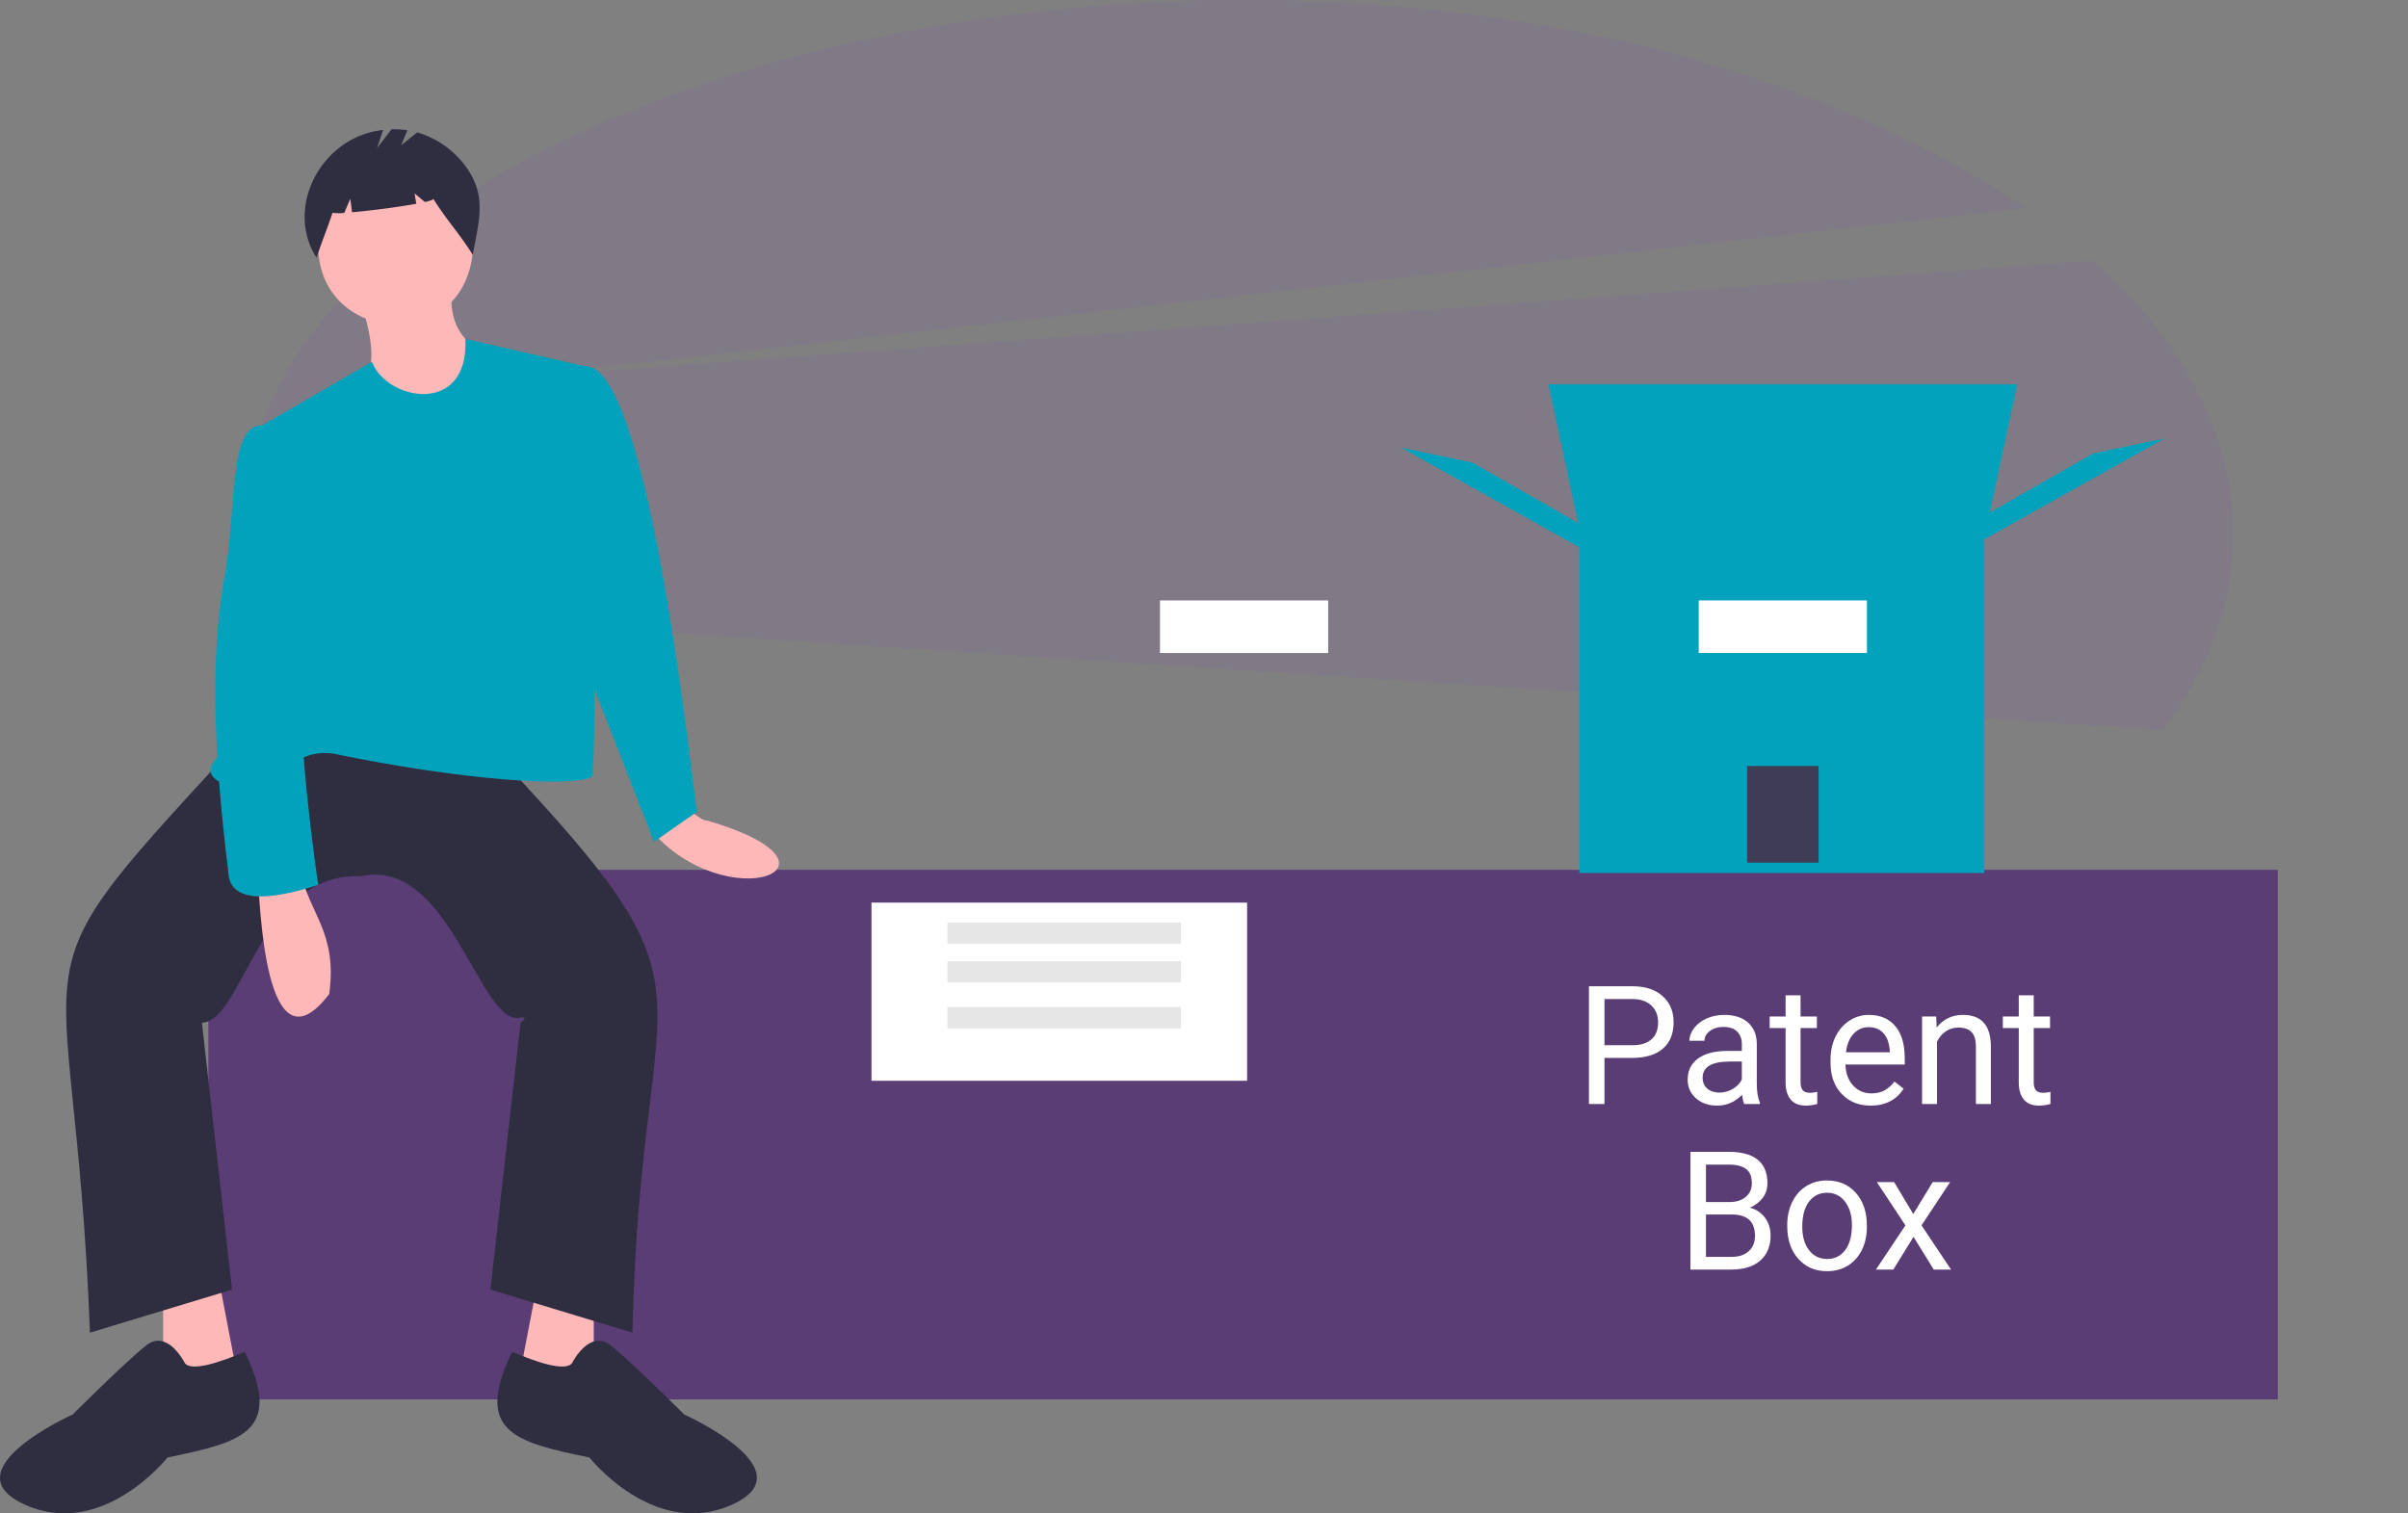
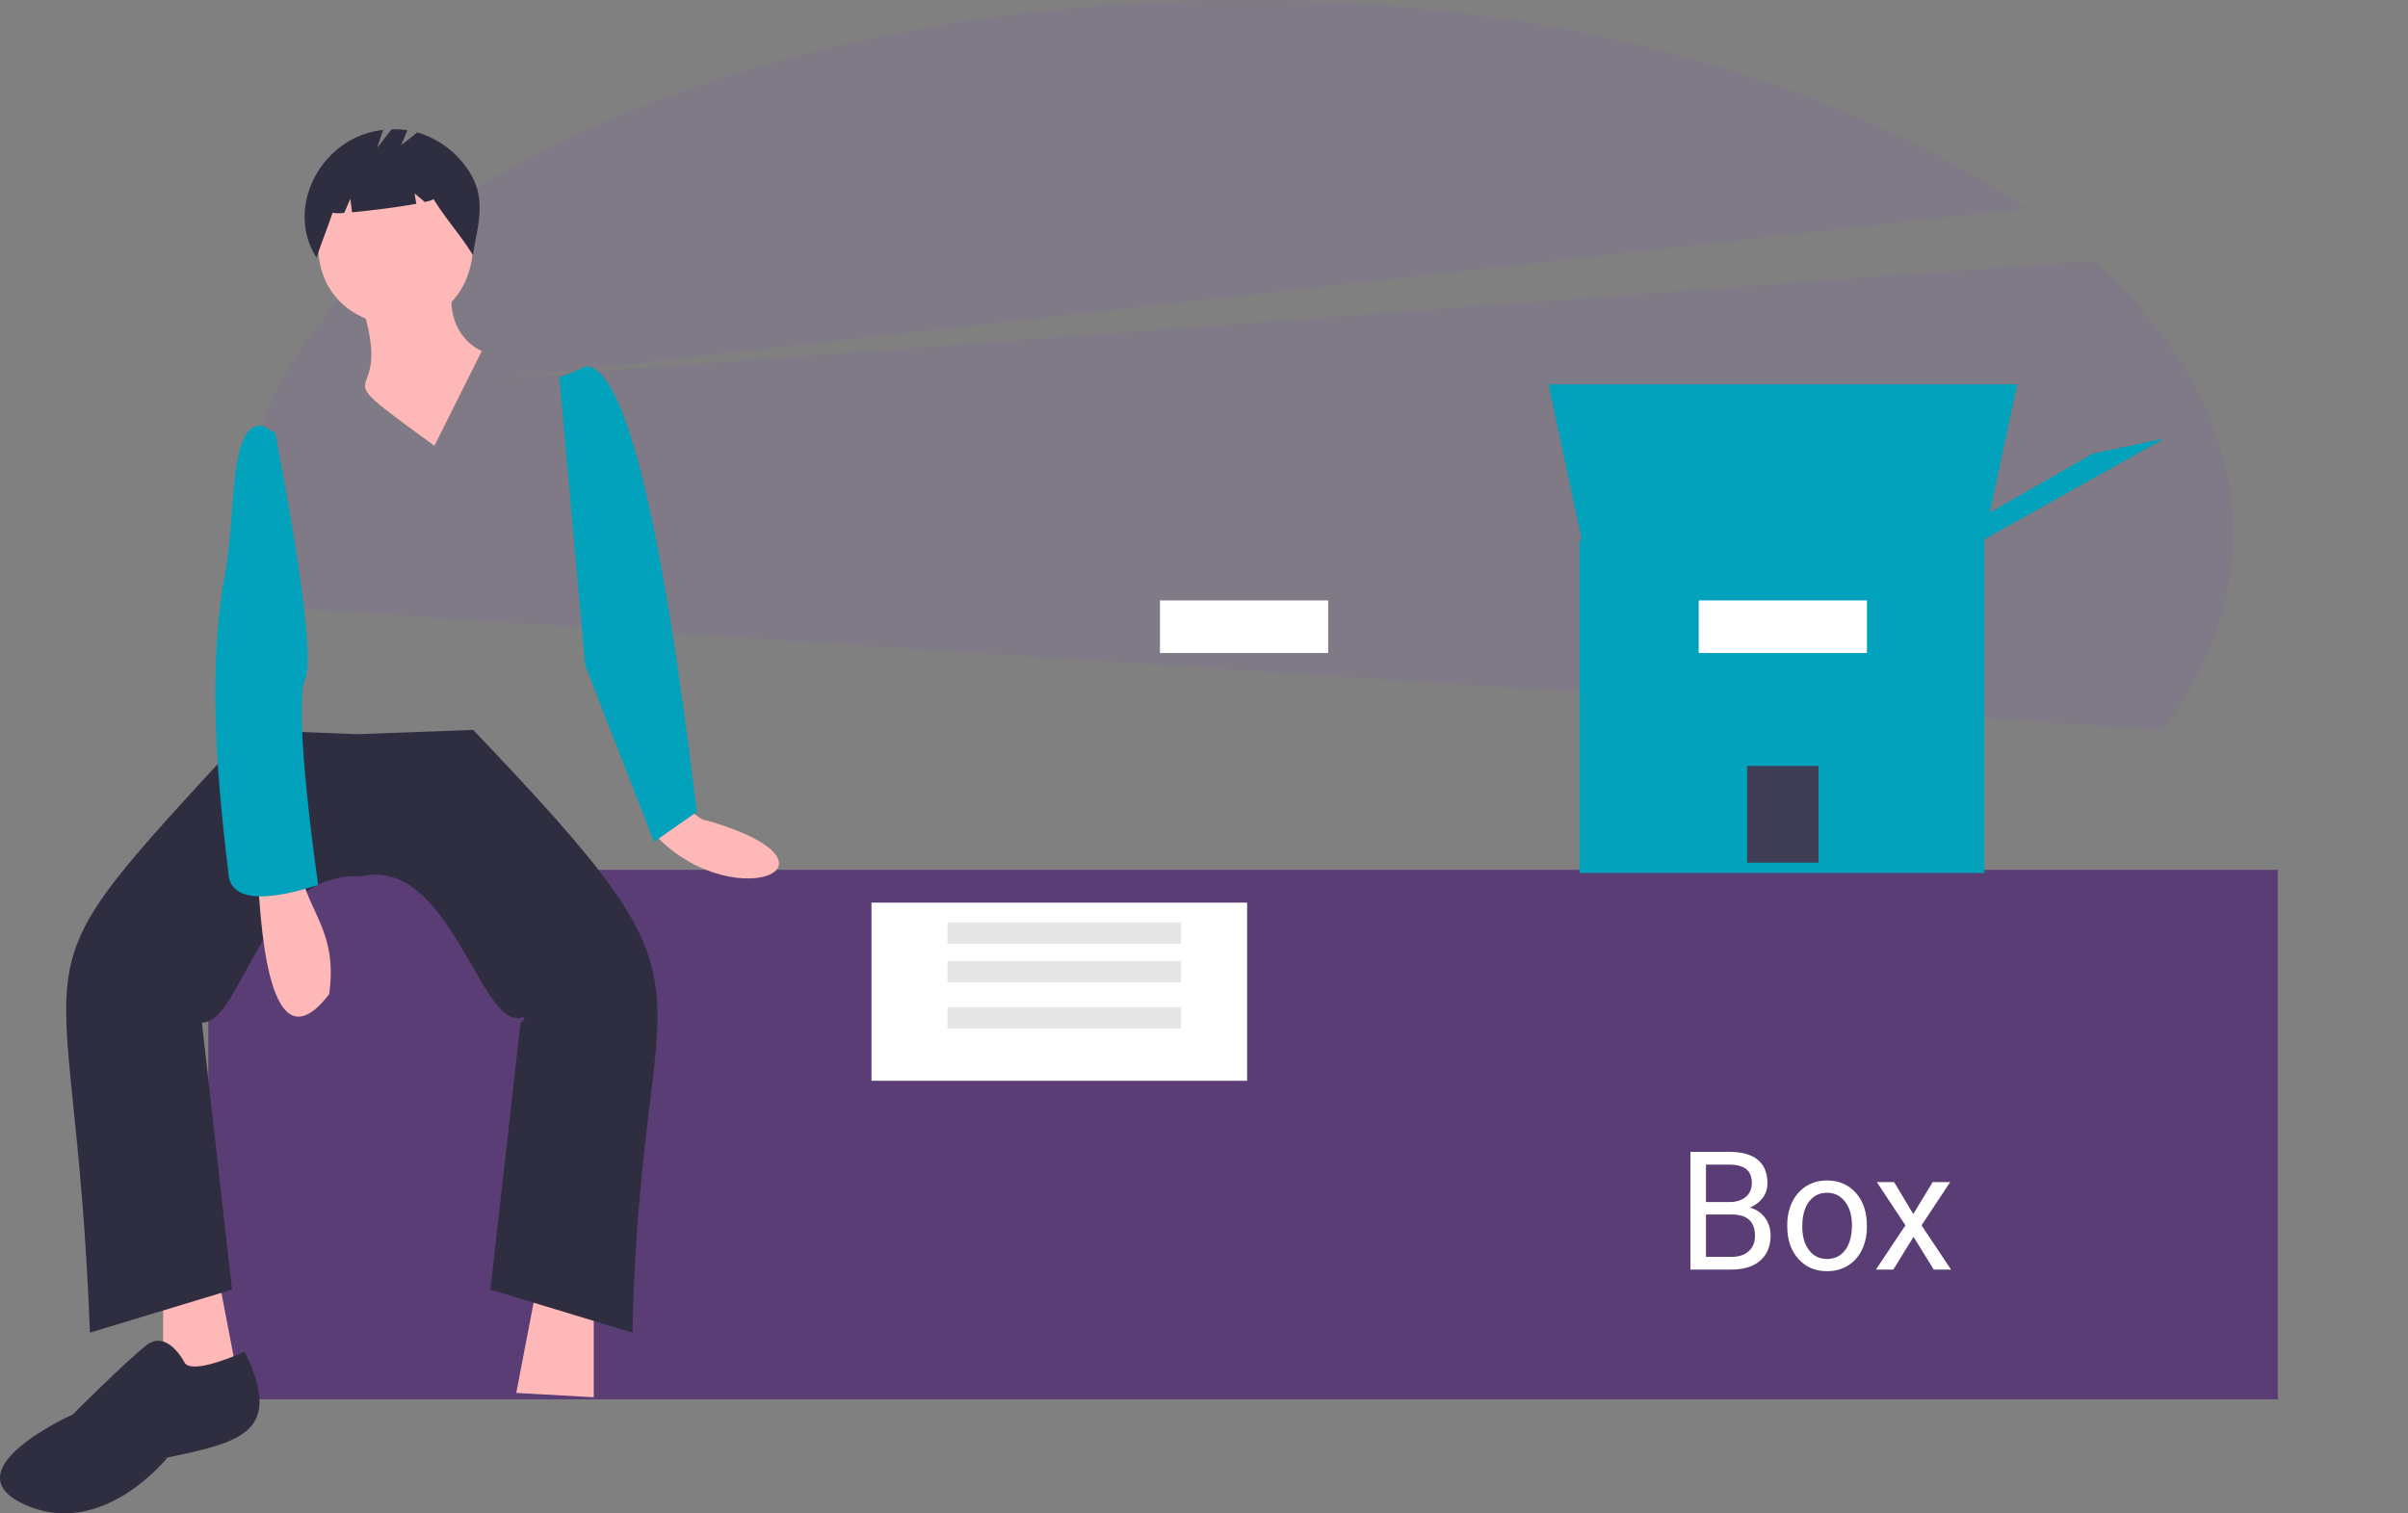
<svg xmlns="http://www.w3.org/2000/svg" viewBox="0 0 887 557.519">
  <rect x="0" y="0" width="887" height="557.519" fill="#808080" stroke="none" />
  <path d="M 796.764 268.956 C 840.271 210.793 827.11 145.848 770.999 95.968 L 183.637 139.457 L 746.518 76.727 C 509.287 -81.465 47.552 23.463 92.062 223.191 Z" style="fill: rgb(124, 90, 166); fill-opacity: 0.14;" />
  <rect x="76.753" y="320.445" width="762.296" height="195.095" style="fill: rgb(90, 61, 117);" />
  <path d="M408.706,467.893c5.621,4.365,7.677,5.775,8.874,5.596,58,16.89,7.154,36.683-21.026,3.085Z" transform="matrix(1, 0, 0, 1, -157.221, -171.241)" fill="#ffb8b8" />
  <polygon points="60.099 475.093 60.099 514.747 88.649 513.161 80.719 471.921 60.099 475.093" fill="#ffb8b8" />
  <polygon points="218.713 475.093 218.713 514.747 190.162 513.161 198.093 471.921 218.713 475.093" fill="#ffb8b8" />
  <path d="M288.696,441.722l42.826-1.586c98.794,103.571,61.432,79.949,58.687,222.06L337.866,646.334l11.103-98.341c.006-.004,2.929-1.953.499-1.997-15.196,5.222-26.284-59.437-59.186-51.931-37.441-1.791-43.536,53.75-58.687,53.929L242.698,646.334,190.355,662.195c-5.861-156.166-34.583-120.888,58.687-222.06Z" transform="matrix(1, 0, 0, 1, -157.221, -171.241)" fill="#2f2e41" />
-   <path d="M225.25,673.298s-6.345-12.689-14.275-6.345-26.964,25.378-26.964,25.378-45.998,20.62-17.448,33.309,52.343-17.448,52.343-17.448c27.194-5.671,42.88-9.301,28.458-38.964C239.176,672.773,227.59,676.874,225.25,673.298Z" transform="matrix(1, 0, 0, 1, -157.221, -171.241)" fill="#2f2e41" />
-   <path d="M368.003,673.298s6.345-12.689,14.275-6.345,26.964,25.378,26.964,25.378,45.998,20.62,17.448,33.309-52.343-17.448-52.343-17.448c-27.194-5.671-42.88-9.301-28.458-38.964C354.077,672.773,365.664,676.874,368.003,673.298Z" transform="matrix(1, 0, 0, 1, -157.221, -171.241)" fill="#2f2e41" />
+   <path d="M225.25,673.298s-6.345-12.689-14.275-6.345-26.964,25.378-26.964,25.378-45.998,20.62-17.448,33.309,52.343-17.448,52.343-17.448c27.194-5.671,42.88-9.301,28.458-38.964C239.176,672.773,227.59,676.874,225.25,673.298" transform="matrix(1, 0, 0, 1, -157.221, -171.241)" fill="#2f2e41" />
  <path d="M331.522,262.488c-2.359,39.486-56.248,36.009-57.101-0C276.78,223.002,330.669,226.479,331.522,262.488Z" transform="matrix(1, 0, 0, 1, -157.221, -171.241)" fill="#ffb8b8" />
  <path d="M290.282,283.108c13.876,41.938-18.884,19.105,26.964,52.343l17.448-34.895s-12.689-4.758-11.103-22.206Z" transform="matrix(1, 0, 0, 1, -157.221, -171.241)" fill="#ffb8b8" />
-   <path d="M375.934,306.9,328.652,296.107c1.33,28.51-29.095,22.772-34.404,8.431l-45.205,26.154c18.974,70.667,14.165,73.583-11.103,118.961-9.643,8.806,4.778,13.853,17.334,9.034,9.576-5.91,14.439-11.162,24.7-9.826,48.485,10.096,88.848,12.479,95.236,8.534C377.495,454.123,375.143,307.468,375.934,306.9Z" transform="matrix(1, 0, 0, 1, -157.221, -171.241)" style="fill: rgb(2, 162, 188);" />
  <path d="M363.245,310.072c1.586,0,9.757-3.842,9.757-3.842,23.771-.401,39.723,159.497,41,164.042l-15.861,11.103-25.378-65.032Z" transform="matrix(1, 0, 0, 1, -157.221, -171.241)" style="fill: rgb(2, 162, 188);" />
  <path d="M252.215,495.651c.811,5.986,2.191,73.211,26.273,41.809,3.159-22.91-7.582-29.749-10.411-44.981Z" transform="matrix(1, 0, 0, 1, -157.221, -171.241)" fill="#ffb8b8" />
  <path d="M258.559,330.692l-4.86-2.694c-13.029-.428-8.923,34.061-14.435,59.319-4.503,29.425-3.221,61.87,2.062,105.247.462,15.918,28.973,5.89,33.094,4.673,0,0-9.517-65.032-4.758-76.135S258.559,330.692,258.559,330.692Z" transform="matrix(1, 0, 0, 1, -157.221, -171.241)" style="fill: rgb(2, 162, 188);" />
  <path d="M330.274,234.81a34.029,34.029,0,0,0-19.357-14.798l-5.918,4.735,2.301-5.522a31.326,31.326,0,0,0-5.849-.338l-5.325,6.846,2.204-6.612c-22.849,2.453-36.368,28.683-24.506,47.041,1.83-5.623,4.051-10.9,5.881-16.523a16.644,16.644,0,0,0,4.336.021l2.226-5.195.622,4.975c6.9-.601,17.135-1.921,23.676-3.13l-.636-3.816,3.806,3.171c2.004-.461,3.194-.88,3.096-1.2,4.865,7.843,9.686,12.853,14.551,20.696C333.227,254.098,336.488,244.902,330.274,234.81Z" transform="matrix(1, 0, 0, 1, -157.221, -171.241)" fill="#2f2e41" />
  <rect x="321.017" y="332.522" width="138.367" height="65.636" fill="#fff" />
  <rect x="349" y="339.853" width="86.036" height="7.87" fill="#e6e6e6" />
  <rect x="349" y="354.072" width="86.036" height="7.87" fill="#e6e6e6" />
  <rect x="349" y="371.04" width="86.036" height="7.87" fill="#e6e6e6" />
-   <path d="M 457.38 369.136 L 447.16 369.136 L 447.16 386.116 L 441.44 386.116 L 441.44 342.746 L 457.44 342.746 C 462.186 342.746 465.903 343.959 468.59 346.386 C 471.283 348.806 472.63 352.013 472.63 356.006 C 472.63 360.213 471.313 363.453 468.68 365.726 C 466.053 367.999 462.286 369.136 457.38 369.136 Z M 447.16 347.456 L 447.16 364.466 L 457.44 364.466 C 460.5 364.466 462.843 363.746 464.47 362.306 C 466.096 360.866 466.91 358.786 466.91 356.066 C 466.91 353.479 466.096 351.413 464.47 349.866 C 462.843 348.319 460.61 347.516 457.77 347.456 L 447.16 347.456 ZM 504.4 386.116 L 498.63 386.116 C 498.31 385.483 498.05 384.349 497.85 382.716 C 495.29 385.383 492.233 386.716 488.68 386.716 C 485.5 386.716 482.893 385.816 480.86 384.016 C 478.826 382.216 477.81 379.936 477.81 377.176 C 477.81 373.823 479.083 371.219 481.63 369.366 C 484.183 367.506 487.773 366.576 492.4 366.576 L 497.76 366.576 L 497.76 364.046 C 497.76 362.119 497.186 360.586 496.04 359.446 C 494.886 358.299 493.186 357.726 490.94 357.726 C 488.973 357.726 487.326 358.223 486 359.216 C 484.666 360.209 484 361.413 484 362.826 L 478.46 362.826 C 478.46 361.219 479.03 359.666 480.17 358.166 C 481.316 356.666 482.866 355.479 484.82 354.606 C 486.773 353.733 488.923 353.296 491.27 353.296 C 494.983 353.296 497.893 354.223 500 356.076 C 502.1 357.936 503.19 360.493 503.27 363.746 L 503.27 378.576 C 503.27 381.536 503.646 383.889 504.4 385.636 L 504.4 386.116 Z M 489.48 381.916 C 491.206 381.916 492.846 381.469 494.4 380.576 C 495.946 379.683 497.066 378.523 497.76 377.096 L 497.76 370.476 L 493.44 370.476 C 486.693 370.476 483.32 372.453 483.32 376.406 C 483.32 378.133 483.893 379.483 485.04 380.456 C 486.193 381.429 487.673 381.916 489.48 381.916 ZM 513.876 346.086 L 519.386 346.086 L 519.386 353.886 L 525.396 353.886 L 525.396 358.146 L 519.386 358.146 L 519.386 378.136 C 519.386 379.423 519.653 380.389 520.186 381.036 C 520.72 381.683 521.633 382.006 522.926 382.006 C 523.56 382.006 524.433 381.886 525.546 381.646 L 525.546 386.116 C 524.1 386.516 522.69 386.716 521.316 386.716 C 518.856 386.716 517 385.969 515.746 384.476 C 514.5 382.989 513.876 380.876 513.876 378.136 L 513.876 358.146 L 508.006 358.146 L 508.006 353.886 L 513.876 353.886 L 513.876 346.086 ZM 545.2 386.716 C 540.834 386.716 537.28 385.279 534.54 382.406 C 531.8 379.539 530.43 375.703 530.43 370.896 L 530.43 369.886 C 530.43 366.686 531.04 363.829 532.26 361.316 C 533.48 358.809 535.187 356.846 537.38 355.426 C 539.58 354.006 541.96 353.296 544.52 353.296 C 548.707 353.296 551.964 354.676 554.29 357.436 C 556.61 360.196 557.77 364.146 557.77 369.286 L 557.77 371.576 L 535.94 371.576 C 536.02 374.756 536.95 377.323 538.73 379.276 C 540.504 381.236 542.76 382.216 545.5 382.216 C 547.447 382.216 549.097 381.819 550.45 381.026 C 551.797 380.233 552.977 379.179 553.99 377.866 L 557.36 380.486 C 554.66 384.639 550.607 386.716 545.2 386.716 Z M 544.52 357.816 C 542.294 357.816 540.427 358.626 538.92 360.246 C 537.414 361.866 536.48 364.136 536.12 367.056 L 552.26 367.056 L 552.26 366.636 C 552.1 363.836 551.347 361.666 550 360.126 C 548.647 358.586 546.82 357.816 544.52 357.816 ZM 564.143 353.886 L 569.353 353.886 L 569.533 357.936 C 571.993 354.843 575.21 353.296 579.183 353.296 C 585.997 353.296 589.433 357.136 589.493 364.816 L 589.493 386.116 L 583.983 386.116 L 583.983 364.786 C 583.963 362.466 583.43 360.749 582.383 359.636 C 581.343 358.523 579.72 357.966 577.513 357.966 C 575.727 357.966 574.16 358.443 572.813 359.396 C 571.46 360.349 570.407 361.603 569.653 363.156 L 569.653 386.116 L 564.143 386.116 L 564.143 353.886 ZM 599.767 346.086 L 605.277 346.086 L 605.277 353.886 L 611.287 353.886 L 611.287 358.146 L 605.277 358.146 L 605.277 378.136 C 605.277 379.423 605.543 380.389 606.077 381.036 C 606.61 381.683 607.523 382.006 608.817 382.006 C 609.45 382.006 610.323 381.886 611.437 381.646 L 611.437 386.116 C 609.99 386.516 608.58 386.716 607.207 386.716 C 604.747 386.716 602.89 385.969 601.637 384.476 C 600.39 382.989 599.767 380.876 599.767 378.136 L 599.767 358.146 L 593.897 358.146 L 593.897 353.886 L 599.767 353.886 L 599.767 346.086 Z" transform="matrix(1, 0, 0, 1, 143.856, 20.593)" style="fill: rgb(255, 255, 255); white-space: pre;" />
  <path d="M 493.88 447.116 L 478.83 447.116 L 478.83 403.746 L 493.01 403.746 C 497.717 403.746 501.257 404.719 503.63 406.666 C 506.004 408.613 507.19 411.493 507.19 415.306 C 507.19 417.333 506.614 419.126 505.46 420.686 C 504.307 422.239 502.74 423.443 500.76 424.296 C 503.1 424.956 504.95 426.203 506.31 428.036 C 507.67 429.876 508.35 432.066 508.35 434.606 C 508.35 438.499 507.09 441.556 504.57 443.776 C 502.05 446.003 498.487 447.116 493.88 447.116 Z M 494.08 426.836 L 484.55 426.836 L 484.55 442.436 L 493.99 442.436 C 496.657 442.436 498.757 441.746 500.29 440.366 C 501.83 438.986 502.6 437.086 502.6 434.666 C 502.6 429.446 499.76 426.836 494.08 426.836 Z M 484.55 408.456 L 484.55 422.246 L 493.19 422.246 C 495.69 422.246 497.69 421.619 499.19 420.366 C 500.69 419.119 501.44 417.423 501.44 415.276 C 501.44 412.896 500.747 411.163 499.36 410.076 C 497.967 408.996 495.85 408.456 493.01 408.456 L 484.55 408.456 ZM 514.482 431.096 L 514.482 430.706 C 514.482 427.546 515.102 424.706 516.342 422.186 C 517.582 419.666 519.309 417.719 521.522 416.346 C 523.742 414.979 526.269 414.296 529.102 414.296 C 533.495 414.296 537.045 415.813 539.752 418.846 C 542.465 421.886 543.822 425.929 543.822 430.976 L 543.822 431.356 C 543.822 434.496 543.222 437.313 542.022 439.806 C 540.815 442.299 539.095 444.239 536.862 445.626 C 534.629 447.019 532.062 447.716 529.162 447.716 C 524.795 447.716 521.259 446.196 518.552 443.156 C 515.839 440.116 514.482 436.096 514.482 431.096 Z M 520.022 431.356 C 520.022 434.929 520.852 437.799 522.512 439.966 C 524.165 442.133 526.382 443.216 529.162 443.216 C 531.962 443.216 534.189 442.119 535.842 439.926 C 537.489 437.733 538.312 434.659 538.312 430.706 C 538.312 427.173 537.472 424.309 535.792 422.116 C 534.112 419.916 531.882 418.816 529.102 418.816 C 526.382 418.816 524.189 419.899 522.522 422.066 C 520.855 424.233 520.022 427.329 520.022 431.356 ZM 553.851 414.886 L 560.911 426.656 L 568.061 414.886 L 574.491 414.886 L 563.951 430.826 L 574.821 447.116 L 568.451 447.116 L 561.001 435.056 L 553.561 447.116 L 547.151 447.116 L 558.021 430.826 L 547.481 414.886 L 553.851 414.886 Z" transform="matrix(1, 0, 0, 1, 143.856, 20.593)" style="fill: rgb(255, 255, 255); white-space: pre;" />
-   <path d="M 553.484 297.741 L 550.794 295.492 L 550.993 296.897 C 550.993 296.897 551.944 297.195 553.484 297.741 Z" fill="none" />
  <polygon points="728.224 200.204 732.367 189.155 771.041 167.056 797.284 161.531 728.224 200.204" style="fill: rgb(2, 162, 188);" />
-   <polygon points="585.211 203.577 581.067 192.527 542.394 170.428 516.151 164.903 585.211 203.577" style="fill: rgb(2, 162, 188);" />
  <polygon points="730.612 199.594 582.823 199.594 570.393 141.584 743.042 141.584 730.612 199.594" style="fill: rgb(2, 162, 188);" />
  <polygon points="730.612 199.969 582.823 199.969 570.393 141.959 743.042 141.959 730.612 199.969" opacity="0.1" style="isolation: isolate; fill: rgb(2, 162, 188);" />
  <rect x="581.783" y="199.139" width="149.169" height="122.461" style="fill: rgb(2, 162, 188);" />
  <rect x="643.55" y="282.181" width="26.334" height="35.629" fill="#3f3d56" />
  <rect x="625.736" y="221.204" width="61.963" height="19.363" fill="#fff" />
  <rect x="427.284" y="221.204" width="61.963" height="19.363" fill="#fff" />
</svg>